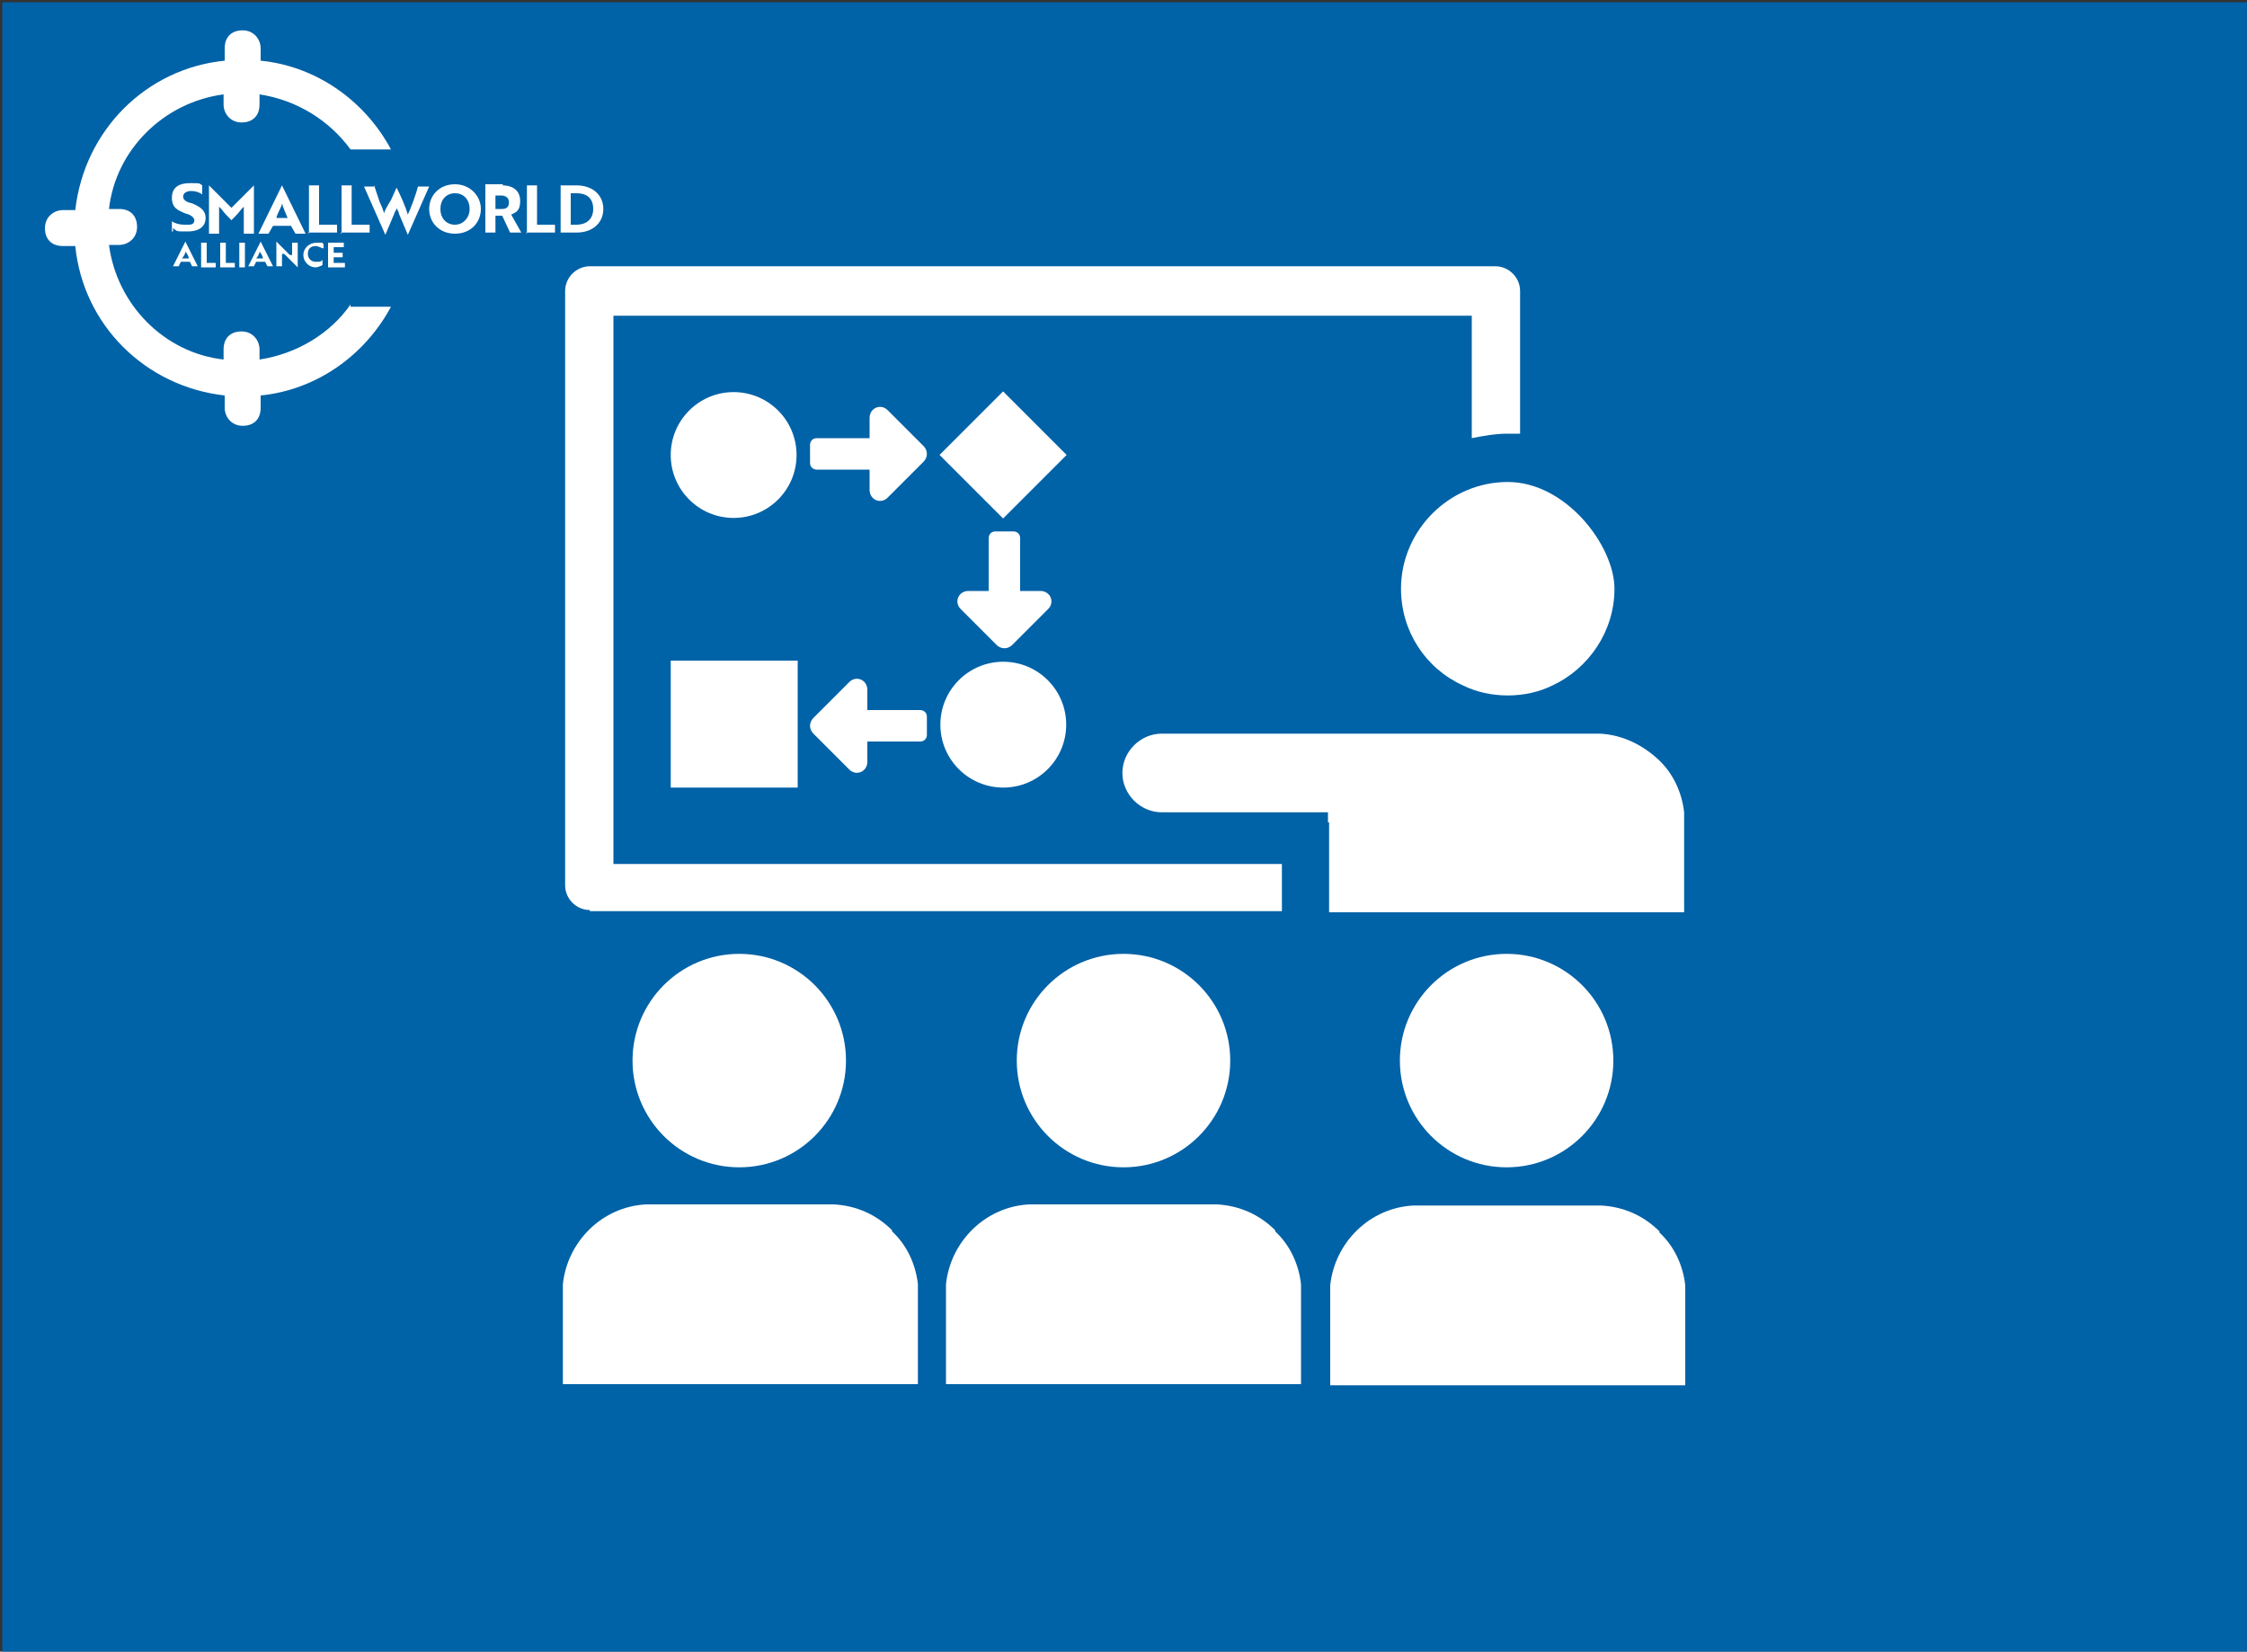
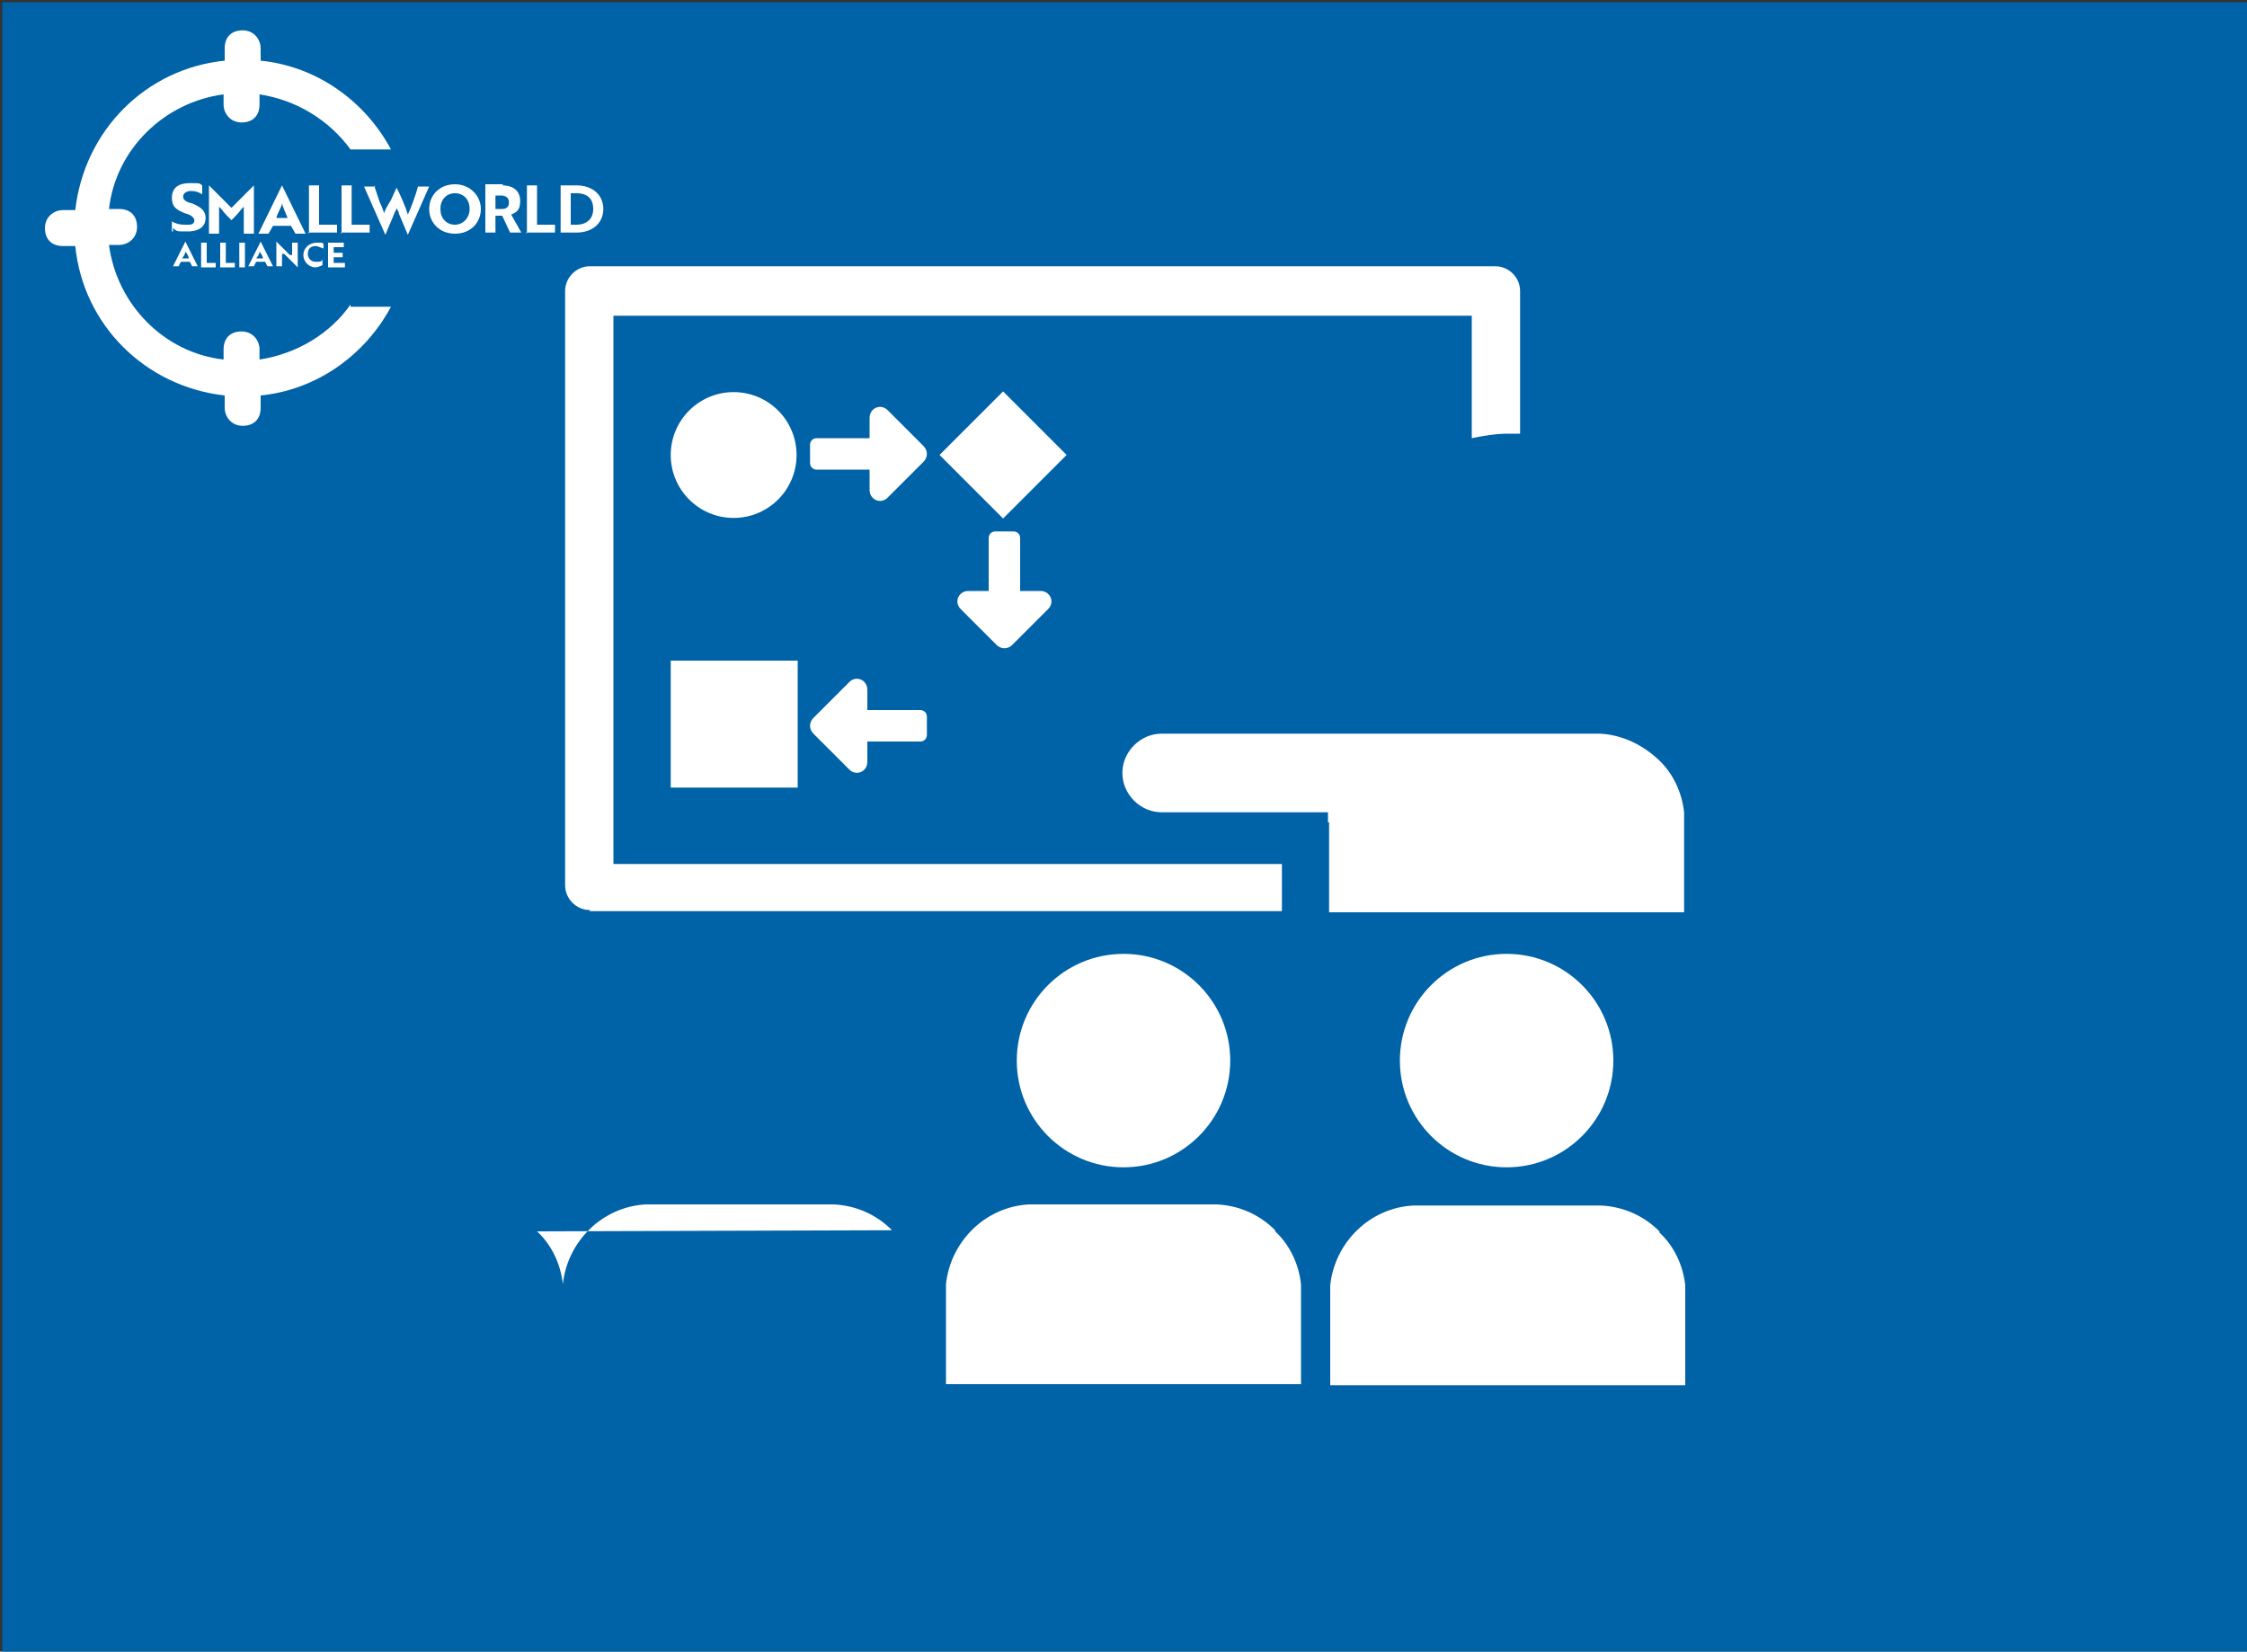
<svg xmlns="http://www.w3.org/2000/svg" id="Ebene_1" version="1.1" viewBox="0 0 200 147">
  <rect x="0" y="0" width="200" height="147" fill="#333333" stroke="none" />
  <defs>
    <style>
      .st0 {
        fill: #fff;
      }

      .st1 {
        fill: #0062a7;
      }
    </style>
  </defs>
  <polyline class="st1" points=".2 147 .2 .2 200 .2 200 147" />
  <g id="SW6_Case">
    <path class="st0" d="M52.5,81.1h61.6v-4.2h-59.5V28.1h76.4v10.9c1-.2,2.1-.4,3.2-.4s.7,0,1.1,0v-12.7c0-1.2-1-2.2-2.2-2.2H52.5c-1.2,0-2.2,1-2.2,2.2v52.9c0,1.2,1,2.2,2.2,2.2Z" />
    <circle class="st0" cx="134.1" cy="94.4" r="9.5" />
    <path class="st0" d="M147.7,109.6c-1.4-1.4-3.2-2.2-5.2-2.3h-16.7c-3.9.2-7,3.3-7.4,7.1,0,.3,0,.6,0,.9s0,.6,0,.9v7.1h31.6v-7.1c0-.3,0-.6,0-.9s0-.6,0-.9c-.2-1.8-1-3.5-2.3-4.7Z" />
    <circle class="st0" cx="100" cy="94.4" r="9.5" />
    <path class="st0" d="M113.5,109.5c-1.4-1.4-3.2-2.2-5.2-2.3h-16.7c-3.9.2-7,3.3-7.4,7.1,0,.3,0,.6,0,.9s0,.6,0,.9v7.1h31.6v-7.1c0-.3,0-.6,0-.9s0-.6,0-.9c-.2-1.8-1-3.5-2.3-4.7Z" />
-     <circle class="st0" cx="65.8" cy="94.4" r="9.5" />
-     <path class="st0" d="M79.4,109.5c-1.4-1.4-3.2-2.2-5.2-2.3h-16.7c-3.9.2-7,3.3-7.4,7.1,0,.3,0,.6,0,.9s0,.6,0,.9v7.1h31.6v-7.1c0-.3,0-.6,0-.9s0-.6,0-.9c-.2-1.8-1-3.5-2.3-4.7Z" />
+     <path class="st0" d="M79.4,109.5c-1.4-1.4-3.2-2.2-5.2-2.3h-16.7c-3.9.2-7,3.3-7.4,7.1,0,.3,0,.6,0,.9s0,.6,0,.9v7.1v-7.1c0-.3,0-.6,0-.9s0-.6,0-.9c-.2-1.8-1-3.5-2.3-4.7Z" />
    <path class="st0" d="M118.3,73.2c0,.3,0,.6,0,.9v7.1h31.6s0,0,0,0v-7.1c0-.3,0-.6,0-.9s0-.6,0-.9c-.2-1.8-1-3.5-2.3-4.7-1.4-1.3-3.2-2.2-5.2-2.3h-13.2s-3.6,0-3.6,0c0,0-.2,0-.2,0h-22c-1.9,0-3.5,1.6-3.5,3.5s1.6,3.5,3.5,3.5h14.8c0,.3,0,.6,0,.9Z" />
-     <path class="st0" d="M124.7,52.4c0,3.8,2.2,7.1,5.5,8.6,1.2.6,2.6.9,4,.9s2.8-.3,4-.9c3.2-1.5,5.5-4.8,5.5-8.6s-4.3-9.5-9.5-9.5-9.5,4.3-9.5,9.5Z" />
    <circle class="st0" cx="65.3" cy="40.5" r="5.6" />
-     <circle class="st0" cx="89.3" cy="64.5" r="5.6" />
    <rect class="st0" x="59.7" y="58.8" width="11.3" height="11.3" />
    <path class="st0" d="M72.1,39.8v1.4c0,.4.3.6.6.6h4.7s0,1.8,0,1.8c0,.9,1,1.3,1.6.7l3.2-3.2c.4-.4.4-1,0-1.4l-3.2-3.2c-.6-.6-1.6-.2-1.6.7v1.8c0,0-4.7,0-4.7,0-.4,0-.6.3-.6.6Z" />
    <rect class="st0" x="85.3" y="36.5" width="8" height="8" transform="translate(-2.5 75) rotate(-45)" />
    <path class="st0" d="M82.5,65.2v-1.4c0-.4-.3-.6-.6-.6h-4.7s0-1.8,0-1.8c0-.9-1-1.3-1.6-.7l-3.2,3.2c-.4.4-.4,1,0,1.4l3.2,3.2c.6.6,1.6.2,1.6-.7v-1.8c0,0,4.7,0,4.7,0,.4,0,.6-.3.6-.6Z" />
    <path class="st0" d="M90,47.3h-1.4c-.4,0-.6.3-.6.6v4.7s-1.8,0-1.8,0c-.9,0-1.3,1-.7,1.6l3.2,3.2c.4.4,1,.4,1.4,0l3.2-3.2c.6-.6.2-1.6-.7-1.6h-1.8c0,0,0-4.7,0-4.7,0-.4-.3-.6-.6-.6Z" />
  </g>
  <g>
    <g>
      <path class="st0" d="M16.5,21.5h0l1.1,2.2h-.5l-.2-.4h-.8l-.2.4h-.5l1.1-2.2h0ZM16.8,23c0-.2-.2-.5-.3-.6,0,.2-.2.5-.3.6,0,0,.5,0,.5,0Z" />
      <path class="st0" d="M17.9,23.8v-2.2h.5v1.8h.8v.4h-1.3Z" />
      <path class="st0" d="M19.6,23.8v-2.2h.5v1.8h.8v.4h-1.3Z" />
      <path class="st0" d="M21.3,23.8v-2.2h.5v2.2h-.5Z" />
      <path class="st0" d="M23.2,21.5h0l1.1,2.2h-.5l-.2-.4h-.8l-.2.4h-.5l1.1-2.2h0ZM23.4,23c0-.2-.2-.5-.3-.6,0,.2-.2.5-.3.6,0,0,.5,0,.5,0Z" />
      <path class="st0" d="M26.5,23.8l-1.2-1.2h-.2c0,0,0,1.1,0,1.1h-.5v-2.2h0l1.2,1.2h.2c0,0,0-1.1,0-1.1h.5v2.2h0Z" />
      <path class="st0" d="M28.7,22.1c0,0-.4-.2-.6-.2-.5,0-.7.3-.7.7s.3.7.7.7.5,0,.6-.2v.5c0,0-.4.2-.6.2-.6,0-1.1-.5-1.1-1.1s.5-1.1,1.2-1.1.5,0,.6.2v.5h0v-.2Z" />
      <path class="st0" d="M29.2,23.8v-2.2h1.4v.4h-.9v.5h.8v.4h-.8v.5h1v.4h-1.5Z" />
    </g>
    <g>
      <path class="st0" d="M15.3,20.6v-.9c.3.2.7.3,1.1.3h.4c.4,0,.5-.2.5-.4s-.3-.5-.8-.6c-.7-.3-1.2-.5-1.2-1.4s.6-1.3,1.6-1.3.8,0,1.1.2v.8c-.3-.2-.6-.3-1-.3s-.7.2-.7.5.3.5.8.6c.7.3,1.2.6,1.2,1.3s-.5,1.2-1.6,1.2-.9,0-1.3-.3h0v.3Z" />
      <path class="st0" d="M19.7,18.6l-.2-.2v2.4h-.9v-4.3h0l2,2,2-2h0v4.3h-.9v-2.4l-.2.2c-.3.4-.6.7-.9,1-.4-.4-.6-.6-.9-1h0Z" />
      <path class="st0" d="M25.1,16.5h0l2.1,4.3h-.9l-.4-.7h-1.6l-.4.7h-.9l2.1-4.3h0ZM25.6,19.4c-.2-.5-.4-.9-.5-1.3,0,.3-.4.8-.5,1.3h1.1Z" />
      <path class="st0" d="M27.5,20.8v-4.3h.9v3.5h1.6v.7h-2.6Z" />
      <path class="st0" d="M30.4,20.8v-4.3h.9v3.5h1.6v.7h-2.6Z" />
      <path class="st0" d="M33.3,16.5l.5,1.5c.2.4.3.7.4,1,0-.2.2-.5.3-.7l.3-.5.5-1.1h0c.4.8.8,1.7,1,2.4.2-.4.7-1.7.9-2.5h1l-1.9,4.3h0l-.8-1.9c0-.2-.2-.4-.2-.5,0,.2-.2.4-.2.5l-.8,1.9h0l-1.9-4.3s1,0,1,0Z" />
      <path class="st0" d="M40.5,16.4c1.3,0,2.3,1,2.3,2.2s-.9,2.2-2.3,2.2-2.3-1-2.3-2.2.9-2.2,2.3-2.2ZM40.5,20c.7,0,1.3-.6,1.3-1.4s-.5-1.4-1.3-1.4-1.3.6-1.3,1.4.5,1.4,1.3,1.4Z" />
      <path class="st0" d="M44.7,16.5c1,0,1.6.5,1.6,1.4s-.4,1-.8,1.2l.9,1.6h-1l-.7-1.5h-.6v1.5h-.9v-4.3h1.6ZM44.1,17.3v1.3h.6c.4,0,.6-.2.6-.6s-.3-.6-.7-.6h-.6,0Z" />
      <path class="st0" d="M46.9,20.8v-4.3h.9v3.5h1.6v.7h-2.6Z" />
      <path class="st0" d="M49.9,20.8v-4.3h1.4c1.5,0,2.4.9,2.4,2.1s-.9,2.1-2.4,2.1h-1.4ZM50.8,17.3v2.7h.5c.9,0,1.5-.5,1.5-1.4s-.5-1.4-1.5-1.4h-.5Z" />
    </g>
    <path class="st0" d="M31.2,27.1c-1.8,2.6-4.8,4.4-8.1,4.9v-.9c0-.8-.6-1.6-1.6-1.6s-1.6.6-1.6,1.6v.9c-5.3-.6-9.5-4.9-10.2-10.2h.9c.8,0,1.6-.6,1.6-1.6s-.6-1.6-1.6-1.6h-.9c.6-5.3,4.9-9.5,10.2-10.2v.9c0,.8.6,1.6,1.6,1.6s1.6-.6,1.6-1.6v-.9c3.3.5,6.2,2.3,8.1,4.9h3.6c-2.3-4.3-6.6-7.4-11.6-7.9v-1.1c0-.8-.6-1.6-1.6-1.6s-1.6.6-1.6,1.6v1.1c-7,.7-12.5,6.2-13.3,13.3h-1.1c-.8,0-1.6.6-1.6,1.6s.6,1.6,1.6,1.6h1.1c.7,7,6.2,12.5,13.3,13.3v1.1c0,.8.6,1.6,1.6,1.6s1.6-.6,1.6-1.6v-1.1c5-.5,9.3-3.6,11.6-7.9h-3.6v-.2Z" />
  </g>
</svg>